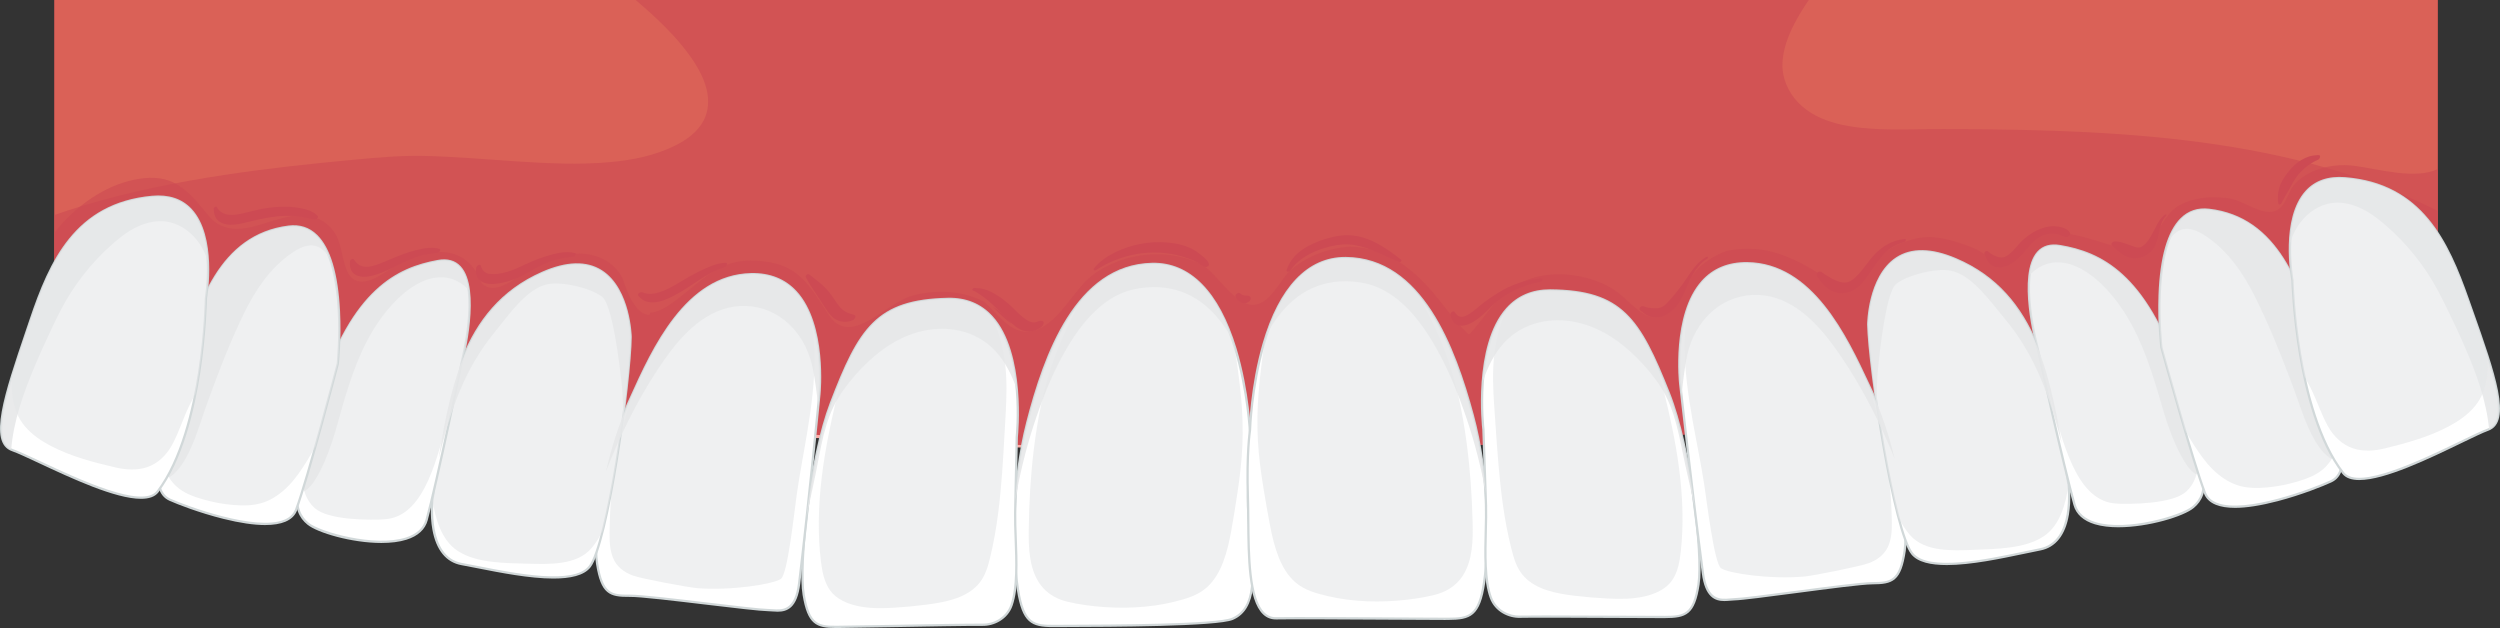
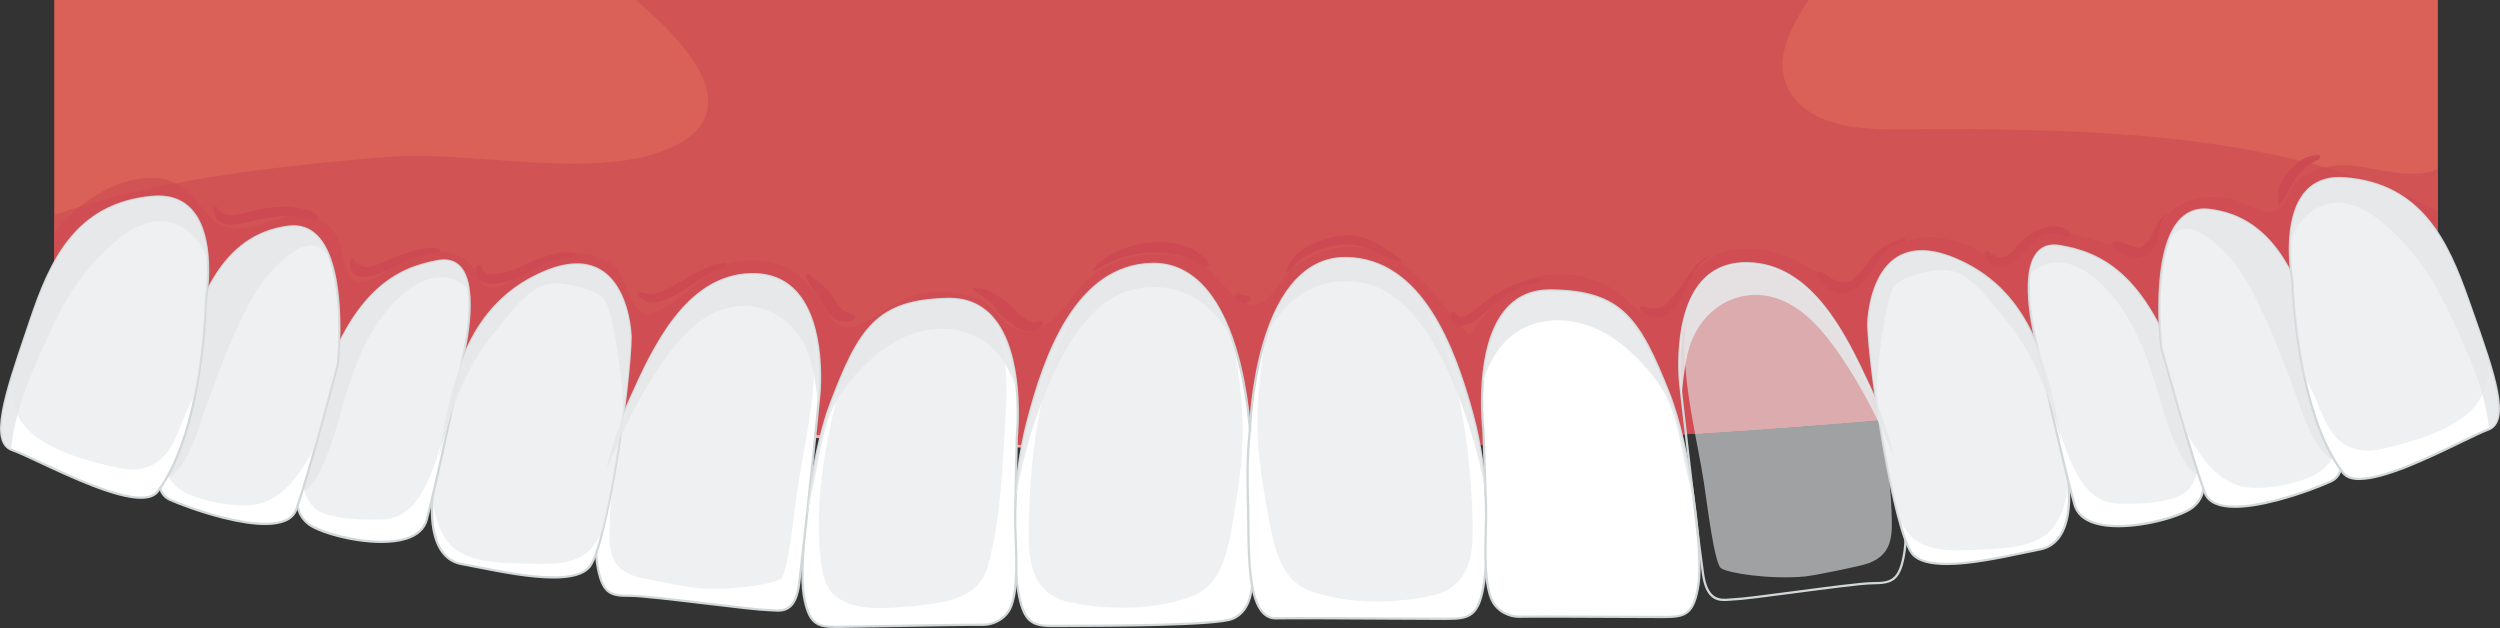
<svg xmlns="http://www.w3.org/2000/svg" viewBox="0 0 2850.11 715.97">
  <rect x="0" y="0" width="2850.11" height="715.97" fill="#333333" stroke="none" />
  <defs>
    <style>
      .cls-1 {
        mix-blend-mode: screen;
      }

      .cls-1, .cls-2, .cls-3, .cls-4 {
        fill: #cd4a53;
      }

      .cls-5 {
        fill: #d1d8d9;
      }

      .cls-3 {
        opacity: .6;
      }

      .cls-3, .cls-6, .cls-7, .cls-4 {
        mix-blend-mode: multiply;
      }

      .cls-8, .cls-6 {
        opacity: .61;
      }

      .cls-8, .cls-6, .cls-7 {
        fill: #e6e7e8;
      }

      .cls-9 {
        isolation: isolate;
      }

      .cls-7 {
        opacity: .89;
      }

      .cls-10 {
        fill: #fff;
      }

      .cls-11 {
        fill: #00a6d0;
      }

      .cls-12 {
        fill: #ffada6;
      }

      .cls-13 {
        fill: #da6157;
      }
    </style>
  </defs>
  <g class="cls-9">
    <g id="Layer_2" data-name="Layer 2">
      <g id="Layer_1-2" data-name="Layer 1">
        <g>
          <g>
            <g>
              <path class="cls-2" d="M62.05,0v348.35s189.48,80.14,615.93,128.65c277.47,23.98,524.41,34.6,742.56,35.98,218.15-1.39,465.09-12,742.56-35.98,426.46-48.51,615.94-128.65,615.94-128.65V0H62.05Z" />
              <path class="cls-13" d="M62.05,0v348.35s189.48,80.14,615.93,128.65c277.47,23.98,524.41,34.6,742.56,35.98,218.15-1.39,465.09-12,742.56-35.98,426.46-48.51,615.94-128.65,615.94-128.65V0H62.05Z" />
              <path class="cls-3" d="M2703.24,207.8c-45.06-16.27-91.61-28.16-138.7-36.82-48.58-8.94-97.73-14.46-146.98-17.95-50.52-3.58-101.16-5.02-151.79-5.57-23.02-.25-46.07-.55-69.09-.21-17.04.25-34.07.75-51.11.1-32.82-1.26-71.97-5.64-95.92-30.8-11.03-11.59-18.06-27.51-17.61-43.61.44-15.94,6.19-31.37,13.4-45.4,4.9-9.54,10.54-18.7,16.72-27.54H724.67c8.07,6.79,15.96,13.78,23.63,21.02,13.45,12.7,26.27,26.23,37.18,41.21,8.69,11.93,16.52,25.17,20.08,39.62,2.94,11.96,2.38,24.57-3.41,35.61-6.85,13.07-19.54,22.11-32.48,28.53-23.2,11.51-48.99,16.59-74.61,18.88-35.22,3.15-70.74,1.4-105.95-.88-35.79-2.31-71.56-5.59-107.44-6.25-25.75-.47-51.09,1.83-76.69,4.21-49.92,4.63-99.79,9.94-149.35,17.51-54.09,8.26-107.96,19.03-160.39,34.81-11.11,3.34-22.18,6.93-33.18,10.78v103.29s189.48,80.14,615.93,128.65c277.47,23.98,524.41,34.6,742.56,35.98,218.15-1.38,465.09-12,742.56-35.98,426.46-48.51,615.94-128.65,615.94-128.65v-108.01c-24.59-12.33-49.91-23.19-75.8-32.54Z" />
              <path class="cls-3" d="M2758.43,197.72c-16.69,1.29-33.54-1.66-49.92-4.58-7.74-1.38-15.47-2.88-23.26-3.96-8.54-1.18-16.95-1.25-25.52-.07-11.08,1.52-22.07,4.85-31.6,10.8-4.88,3.05-9.48,6.82-13.14,11.28-2.87,3.5-4.68,7.76-6.57,11.84-3.55,7.67-8.18,16.64-17.41,18.26-9.68,1.69-20.22-3.67-28.76-7.51-4.58-2.06-9.11-4.3-13.87-5.93-5.78-1.99-12.45-2.43-18.51-2.79-12.94-.75-26.11.77-38.2,5.6-5.28,2.11-10.15,4.73-14.32,8.61-3.08,2.86-5.79,6.1-8.23,9.52-4.47,6.26-8.05,13.08-12.32,19.46-3.78,5.64-8.3,11.16-14.57,14.11-7.61,3.58-16.08,2.75-23.97.6-19.97-5.44-39.47-12.98-59.93-16.45-9.36-1.59-19.07-2.28-28.5-.87-5.81,2.12-11.27,5.05-16.12,9.11-2.92,2.45-5.34,5.03-7.52,8.17-2.1,3.01-4.04,6.14-6.33,9.01-4.19,5.25-10.12,9.25-17.12,8.03-7.51-1.31-14.37-6.35-20.65-10.37-2.95-1.89-5.89-3.88-9.05-5.4-4.38-2.1-9.04-3.77-13.6-5.41-10.46-3.75-21.32-6.84-32.39-8.08-10.15-1.14-20.02.15-29.8,3.01-9.65,2.81-18.91,7.09-27.19,12.81-3.81,2.64-7.96,5.65-10.9,9.27-2.29,2.83-4.08,6.08-5.84,9.25-3.69,6.63-7.17,13.87-12.77,19.15-5.46,5.15-13.85,7.54-21.07,5.05-3.8-1.31-7.09-3.65-10.28-6.03-3.76-2.8-7.58-5.51-11.38-8.26-8.59-6.2-17.72-11.63-27.24-16.28-15.41-7.51-31.19-13.34-48.38-14.72-10.75-.87-22.14-.29-33.16,1.96-6.14,2.03-12.06,4.8-17.61,8.24-6.05,3.75-12.02,8.1-16.84,13.36-4.72,5.15-8.39,11.15-11.8,17.22-6.43,11.44-12.44,24.06-23.04,32.31-3.89,3.03-8.58,4.99-13.58,4.79-4.92-.2-9.55-2.26-13.66-4.86-9.71-6.15-17.34-15-26.25-22.17-10.71-8.62-24.01-14.33-37.2-17.88-27.66-7.44-59.33-5.82-83.85,10.02-20.73,13.4-33.19,35.64-49.48,53.56-.58.64-1.64.57-2.23,0-12.08-11.59-22.09-25.01-32.45-38.1-18.78-23.72-41.34-45.95-70.66-55.82-10.28-3.46-20.84-5.17-31.44-5.48-.98.08-1.96.12-2.94.21-21.34,2.12-41.97,9.29-59.23,22.18-3.47,2.59-6.68,5.3-9.46,8.61-2.63,3.13-4.98,6.48-7.35,9.8-4.8,6.71-9.61,13.76-15.95,19.13-5.39,4.57-11.94,7.41-19.1,6.26-6.98-1.12-13.04-5.63-18.22-10.19-6.4-5.64-12.02-12.11-17.78-18.38-5.29-5.76-10.71-11.82-17.28-16.15-3.39-2.23-7.21-3.75-10.98-5.19-4.9-1.87-9.94-3.4-15.05-4.58-10.18-2.35-20.64-3.29-31.08-2.94-21.04.72-41.92,6.81-59.96,17.68-7.18,4.33-13.59,9.28-19.22,15.49-5.31,5.87-10.12,12.17-15.03,18.37-9.56,12.06-19.82,25.41-33.82,32.59-6.24,3.2-13.17,4.78-20.17,3.84-8.11-1.09-15.3-5.96-21.38-11.16-7.94-6.79-14.93-15.48-22.9-22.7-10.12-5.11-21.08-8.57-32.37-10.21-10.22-1.48-20.67-1.52-30.92-.33-9.11,1.06-18.54,2.8-26.9,6.72-15.48,7.26-28.6,18.63-43.78,26.42-6.42,3.29-13.51,6.2-20.84,6.24-6.97.04-13.27-3.02-17.95-8.13-3.15-3.44-5.57-7.55-8.13-11.44-2.51-3.82-4.99-7.65-7.51-11.45-4.75-7.16-9.67-14.25-15.49-20.6-5.7-6.23-12.27-11.58-19.8-15.44-8.82-4.53-18.51-6.77-28.31-7.9-10.27-1.18-20.64-1.3-30.8.89-8.44,1.82-16.43,5.12-23.86,9.48-15.18,8.89-27.92,21.31-41.92,31.83-8.65,6.5-20.85,16.09-32.59,16.35.74.91-.1,2.8-1.69,2.58-5.15-.71-9.45-3.61-12.76-7.53-1.1-1.3-2.09-2.67-3.02-4.07-2.9-3.64-5.09-7.89-6.93-12.09-2.34-5.36-4.23-10.89-6.05-16.44-.07-.17-.14-.34-.22-.5-6.24-13.6-18.48-22.97-32.84-26.99-15.69-4.4-32.48-2.11-47.76,2.81-7.66,2.47-15.61,5.47-22.55,9.61-6.22,3.71-11.84,8.43-17.81,12.53-9.48,6.5-26.01,17.25-37.48,8.74-4.38-3.25-5.63-9.37-8.2-13.9-4.16-7.32-10.29-13.74-17.61-17.92-13.91-7.95-30.68-6.91-45.69-3.14-7.12,1.79-14.12,4-20.57,7.56-5.86,3.23-11.44,6.96-17.1,10.52-9.24,5.81-21.06,14.02-32.6,12.7-13.29-1.53-16.62-17.11-19.15-27.82-1.69-7.17-3-14.56-5.95-21.36-3.29-7.59-8.85-14.28-15.74-18.87-11.08-7.38-24.29-8.54-37.15-6.39-12.66,2.11-24.74,6.65-37.05,10.15-11.04,3.14-22.84,5.75-34.3,3.43-5.62-1.14-10.92-3.57-15.49-7.02-5.81-4.38-9.99-10.26-14.59-15.81-9.11-11-19.06-22.09-31.98-28.67-14.41-7.33-30.29-6.78-45.75-3.59-17.05,3.51-33.14,10.8-47.64,20.35-16.35,10.77-30.94,24.41-43.12,39.92v83.22s189.48,80.14,615.93,128.65c277.47,23.98,524.41,34.6,742.56,35.98,218.15-1.38,465.09-12,742.56-35.98,426.46-48.51,615.94-128.65,615.94-128.65v-155.65c-6.35,2.93-13.46,4.47-20.6,5.02Z" />
              <path class="cls-4" d="M1153.46,369.17c-2.71-3.31-5.58-6.5-8.69-9.44-3.98-3.75-8.28-7.1-12.81-10.09,6.75,7.03,13.35,14.23,21.51,19.53Z" />
              <path class="cls-12" d="M1420.54,512.98c-218.15-1.39-465.09-12-742.56-35.98,195.94,22.29,441.93,37.89,742.56,35.98Z" />
            </g>
            <g>
              <path class="cls-11" d="M1098.14,599.67c-.26,0-.52.46-.17.47.27,0,.53-.46.17-.47Z" />
              <g>
                <path class="cls-10" d="M1425.26,495.88s-7.62-197.42-111.86-195.03c-87.94,2.02-123.63,108.57-142.25,180.87-18.61,72.3-16.82,151.73-10.59,190.68,6.24,38.95,17.14,41.44,41.89,41.2,24.76-.24,182.48.52,202.6-8.11,38.96-16.71,16.58-86.83,17.61-138.52,1.03-51.69,2.59-71.09,2.59-71.09Z" />
                <path class="cls-5" d="M1200.36,714.92c-24.34,0-35.04-4.6-41.08-42.31-7.13-44.54-6.86-123.38,10.61-191.21,19.85-77.11,56.32-179.85,143.48-181.85,43.34-.98,76.57,32.74,96.3,97.54,14.81,48.65,16.88,98.25,16.89,98.74v.08s0,.08,0,.08c-.02.19-1.57,19.98-2.58,71.01-.28,14.29,1.25,30.25,2.74,45.68,3.87,40.1,7.87,81.57-21.14,94.01-17.9,7.68-141.86,8.03-188.53,8.16-6.52.02-11.55.03-14.58.06-.72,0-1.42,0-2.12,0ZM1315.25,302.14c-.6,0-1.21,0-1.82.02-85.39,1.96-121.37,103.61-141.01,179.89-17.37,67.48-17.65,145.87-10.56,190.15,6.21,38.79,16.95,40.32,40.59,40.1,3.04-.03,8.07-.04,14.6-.06,46.52-.13,170.09-.48,187.5-7.95,27.25-11.69,23.52-50.39,19.57-91.37-1.49-15.5-3.04-31.54-2.75-45.98.98-49.47,2.47-69.65,2.59-71.09-.2-4.69-9.39-193.72-108.7-193.72Z" />
              </g>
              <path class="cls-8" d="M1231.73,343.34c-11.37,21.04-21.73,42.61-29.93,65.11-12.38,33.99-19.11,69.78-23.41,105.62-3.56,29.63-5.16,59.54-5.56,89.38-.28,20.53.29,43.59,12.04,61.31,5.75,8.68,14.25,15.02,23.93,18.73,5.94,2.28,12.18,3.52,18.41,4.68,7,1.31,14.06,2.29,21.15,3.01,30.11,3.07,61.3,2.06,90.76-5.25,12.7-3.15,26.16-7.05,36.21-15.82,8.91-7.78,14.88-18.3,19.07-29.24,4.48-11.7,7.16-24.01,9.38-36.31,2.48-13.72,4.67-27.5,6.75-41.28,2.76-18.38,5.11-36.84,5.85-55.42.73-18.19.24-36.3-1.44-54.43-1.83-19.75-4.76-39.37-7.46-59.01-15.16-48.01-43.02-94.75-94.07-93.58-34.6.79-61.11,17.78-81.68,42.49Z" />
              <g>
                <path class="cls-10" d="M1159.16,498.19s17.4-159.47-78.5-157.43c-80.91,1.72-100.85,33.9-133.38,118.78-23.73,61.91-36.8,184.04-31.03,218.58,5.77,34.53,15.8,36.74,38.58,36.55,22.78-.19,145.41-2.72,165.55-2.43,12.11.18,27.43-6.75,32.82-22.37,9.63-27.86,3.54-75.64,4.12-104.99.9-45.81,1.84-86.68,1.84-86.68Z" />
                <path class="cls-5" d="M953.06,715.97c-22.57,0-32.47-4.03-38.09-37.65-5.9-35.32,7.23-157,31.1-219.26,32.75-85.43,52.83-117.88,134.57-119.61,20.74-.44,37.77,6.55,50.8,20.77,38.56,42.09,29.32,135.23,29.03,138.05-.04,1.67-.95,41.78-1.83,86.63-.16,8.33.21,18.19.61,28.64,1.02,26.53,2.17,56.61-4.8,76.76-5.61,16.24-21.65,23.43-34.08,23.25-12.82-.19-67.24.77-110.97,1.54-24.84.44-46.29.82-54.55.88-.6,0-1.2,0-1.78,0ZM1082.45,342.04c-.58,0-1.17,0-1.76.02-80.14,1.7-99.9,33.69-132.19,117.94-23.73,61.92-36.82,182.83-30.96,217.9,5.73,34.28,15.58,35.66,37.28,35.46,8.25-.07,29.7-.45,54.53-.88,43.75-.77,98.19-1.72,111.05-1.54,11.66.26,26.38-6.48,31.57-21.49,6.8-19.69,5.66-49.5,4.66-75.81-.4-10.48-.78-20.38-.61-28.79.9-45.81,1.84-86.69,1.84-86.69v-.11c.11-.94,9.81-94.42-28.35-136.06-12.13-13.24-27.96-19.94-47.06-19.94Z" />
              </g>
              <path class="cls-8" d="M944.37,496.89c-6.25,32.06-10.6,64.61-10.9,97.31-.14,15.38.58,30.79,2.47,46.06,1.39,11.25,3.57,23.05,10.19,32.53,7.31,10.46,20.2,15.66,32.28,18.22,13.62,2.88,27.77,2.62,41.59,1.77,12.31-.75,24.58-1.93,36.8-3.54,10.91-1.43,21.88-3.26,32.32-6.8,9.6-3.26,18.75-8.21,25.67-15.74,8.54-9.28,11.6-21.09,14.45-33.05,7.35-30.85,10.84-62.48,13.19-94.05,1.16-15.57,2.03-31.17,2.89-46.76.89-16.07,2-32.15,2.1-48.24.17-26.1-3.06-52.27-13.42-76.41-.91-2.12-1.91-4.27-2.96-6.42-11.71-13.1-27.95-21.47-50.4-21-69.54,1.48-94.04,25.49-120.2,86.08-5.88,23.23-11.5,46.53-16.08,70.05Z" />
              <g>
                <path class="cls-10" d="M934.15,449.34s14.5-138.9-77.82-136.78c-77.88,1.79-115.22,92.98-140.71,148.88-27.45,60.21-40.4,146.71-34.88,181.24,5.52,34.52,15.18,36.73,37.1,36.52,21.93-.21,138.54,16.04,157.93,16.32,11.65.17,30.8,6.77,35.27-30.37,11.21-93.13,23.11-215.8,23.11-215.8Z" />
                <path class="cls-5" d="M886.48,697.38c-2.16,0-4.28-.16-6.27-.31-1.56-.12-3.06-.23-4.44-.25-8.96-.13-38.46-3.64-69.68-7.35-35.83-4.26-76.42-9.17-88.22-8.97-22.97.25-32.88-3.12-38.4-37.62-5.77-36.03,8.26-123.38,34.98-181.98,1.23-2.71,2.5-5.49,3.79-8.35,25.14-55.58,63.14-139.57,138.07-141.29,21.35-.43,38.79,6.46,51.88,20.66,35.08,38.04,27.36,116.61,27.27,117.55-.16,1.61-12.04,123.89-23.11,215.83-3.39,28.18-15.18,32.08-25.87,32.08ZM718.28,677.89c12.45,0,50.9,4.57,88.1,8.99,31.16,3.7,60.59,7.2,69.41,7.33,1.44.02,2.98.14,4.6.26,11.4.86,25.57,1.93,29.35-29.48,11.08-92.05,22.98-214.55,23.1-215.78h0c.08-.79,7.72-78.32-26.59-115.53-12.56-13.62-29.37-20.31-49.9-19.82-73.29,1.69-110.88,84.78-135.76,139.76-1.29,2.86-2.56,5.65-3.79,8.36-26.54,58.2-40.48,144.81-34.78,180.49,5.48,34.26,14.95,35.64,35.8,35.42.15,0,.29,0,.45,0Z" />
              </g>
              <path class="cls-8" d="M704.92,510.49c-5.82,28.96-9.28,58.4-9.81,87.94-.22,12.16-1,24.85,3.31,36.47,3.99,10.75,12.73,17.52,23.26,21.32,10.27,3.7,63.56,13.54,73.19,14.31,38.9,3.12,87.53-4.69,95.52-10.69,7.61-5.71,15.07-75.46,17.88-95.52,3.44-24.57,8.32-48.92,12.33-73.4,4.55-27.79,8.2-55.88,8.01-84.09-.1-15.1-1.43-30.2-4.23-45-10.29-27.27-30.18-50.14-68.06-49.27-73.99,1.7-111.37,84.06-136.78,140.22-5.75,19.01-10.72,38.24-14.63,57.71Z" />
              <g>
                <path class="cls-10" d="M718.96,384.14s-2.6-116.3-100.64-73.05c-98.04,43.24-109.06,150.52-125.29,258.63,0,0-7.93,65.87,33.22,73.31,41.14,7.44,125.74,28.66,145.99,2.97,20.25-25.69,46.13-207.49,46.72-261.86Z" />
                <path class="cls-5" d="M630.92,659.59c-27.05,0-60.7-6.64-86.59-11.76-6.7-1.32-12.88-2.54-18.31-3.52-17.4-3.15-28.85-17.15-33.09-40.5-3.16-17.39-1.21-34.09-1.19-34.25.82-5.44,1.61-10.84,2.41-16.24,15.35-103.91,29.85-202.06,123.64-243.43,27.96-12.33,50.98-12.96,68.41-1.87,17,10.82,25.36,30.97,29.37,45.96,4.32,16.16,4.68,29.99,4.68,30.13v.04c-.55,50.12-26.03,236.04-47,262.65-7.47,9.48-23.27,12.79-42.34,12.79ZM657.75,302.76c-11.52,0-24.52,3.17-38.9,9.52-92.48,40.79-106.88,138.25-122.12,241.43-.8,5.39-1.6,10.8-2.41,16.2-.07.61-7.3,64.7,32.16,71.83,5.44.98,11.64,2.21,18.35,3.53,43.52,8.6,109.3,21.59,126.38-.08,19.64-24.92,45.82-204.66,46.44-261.04-.04-1.29-1.81-54.19-32.85-73.93-7.82-4.97-16.86-7.46-27.05-7.46Z" />
              </g>
              <path class="cls-8" d="M501.45,601.9c4.42,10.48,10.76,19.88,20.39,26.19,11.65,7.63,25.82,10.75,39.45,12.41,13.55,1.66,27.2,1.81,40.83,2.15,12.88.32,25.89.73,38.67-1.26,12.68-1.97,25.01-6.43,33.53-16.44,5.29-6.21,9.54-13.21,13.06-20.58,16.08-64.07,31.13-178.93,31.59-220.23,0,0-2.6-116.3-100.64-73.05-98.02,43.23-109.06,150.48-125.28,258.56,1.54,11.01,4.08,22.01,8.4,32.24Z" />
              <g>
                <path class="cls-10" d="M526.28,413.45s33.07-126.79-27.03-115.84c-54.09,9.86-100.02,41.7-134.52,150.13-34.5,108.43-31.62,134.39-13.52,149.31,18.09,14.92,123.01,40.01,135.18-4.39,12.16-44.4,39.9-179.21,39.9-179.21Z" />
                <path class="cls-5" d="M434.9,619.03c-33.65,0-73.13-11.58-84.52-20.98-18.7-15.42-21.51-41.9,13.11-150.71,37.59-118.17,89.61-142.65,135.53-151.02,11.07-2.02,19.86.4,26.14,7.16,23.97,25.83,3.41,106.37,2.4,110.25-.57,2.75-27.94,135.57-39.91,179.26-2.91,10.63-11.05,18.12-24.18,22.29-8.29,2.63-18.15,3.74-28.56,3.74ZM506.18,298.25c-2.12,0-4.35.21-6.69.64-45.16,8.23-96.34,32.4-133.51,149.24-34.16,107.38-31.71,133.25-13.94,147.9,12.44,10.26,75.03,28.04,110.64,16.76,12.23-3.88,19.78-10.77,22.44-20.49,12.01-43.85,39.6-177.78,39.88-179.13l.02-.07c.22-.83,21.3-82.99-1.78-107.86-4.33-4.67-10.05-7.01-17.06-7.01Z" />
              </g>
              <path class="cls-8" d="M499.25,297.61c-54.09,9.86-100.02,41.7-134.52,150.13-9.4,29.55-16.01,52.93-20.31,71.68-.81,8.74-1.02,17.52-.2,26.32,1.13,12.08,4.78,24.68,14.08,33.03,4.66,4.18,10.4,6.57,16.35,8.29,7.53,2.18,15.34,3.37,23.13,4.17,8.11.83,16.27,1.19,24.42,1.2,6.61.01,13.4.03,19.97-.84,10.63-1.41,19.88-6.93,27.24-14.57,8.23-8.54,14.16-19.16,19-29.91,5.35-11.88,9.44-24.31,13.09-36.79,3.57-12.2,6.68-24.53,9.96-36.81,2.19-8.19,4.41-16.47,7.38-24.43,4.45-21.09,7.43-35.62,7.43-35.62,0,0,33.07-126.79-27.03-115.84Z" />
              <path class="cls-7" d="M346.96,559.97c.39-.22.79-.43,1.17-.68,7.01-4.65,11.73-12.78,15.63-20,4.67-8.66,8.44-17.79,11.82-27.02,2.45-6.68,4.81-13.44,6.74-20.3,9.78-34.73,18.97-70.01,35.62-102.24,7.63-14.77,16.8-28.74,27.92-41.12,9.26-10.31,19.98-19.84,32.42-26.13,10.69-5.41,22.92-8.16,34.73-5.07,8.32,2.18,15.37,6.94,21.33,12.91-2.85-21.12-12.23-36.88-35.08-32.72-54.09,9.86-100.02,41.7-134.52,150.13-9.4,29.55-16.01,52.93-20.31,71.68-.81,8.74-1.02,17.52-.2,26.32.45,4.76,1.31,9.6,2.73,14.23Z" />
              <g>
                <path class="cls-10" d="M385.12,414.69s17.21-165.78-56.31-156.26c-73.52,9.53-100.96,76.56-123.99,164.22-23.04,87.66-36.01,135.85-11.1,147.04,24.92,11.18,130.04,48.74,143.89,11.43,13.85-37.31,47.52-166.43,47.52-166.43Z" />
                <path class="cls-5" d="M302.27,598.6c-12.81,0-28.71-2.35-47.59-7.05-27.49-6.85-52.25-16.5-61.49-20.66-25.65-11.51-13.13-59.16,9.61-145.67l.76-2.9c20.51-78.04,47.06-155.08,125.08-165.19,12.93-1.68,23.98,1.86,32.85,10.51,15.2,14.82,24.01,44.12,26.19,87.1,1.61,31.86-1.23,59.79-1.26,60.07l-.04.19c-.34,1.29-33.84,129.62-47.56,166.56-2.21,5.97-6.76,10.43-13.5,13.25-6,2.51-13.7,3.77-23.06,3.77ZM334.68,259.35c-1.86,0-3.76.13-5.71.38-68.96,8.93-98.15,69.09-122.9,163.26l-.76,2.9c-22.37,85.12-34.69,132.01-11.06,142.62,17.93,8.05,97.41,37.59,130.07,23.92,6.05-2.54,10.11-6.49,12.06-11.75,13.51-36.39,46.35-162.01,47.45-166.21.38-3.82,10.58-111.07-24.17-144.94-6.94-6.76-15.32-10.17-24.98-10.17Z" />
              </g>
              <path class="cls-6" d="M201.52,554.88c8.13,7.23,18.34,10.99,28.62,14.04,11.88,3.52,24.15,5.9,36.51,6.84,11.39.87,23.14.77,34.04-3.04,10.79-3.78,20.21-10.69,28.15-18.81,8.28-8.47,14.93-18.43,21.15-28.46,3.36-5.42,6.55-10.94,9.62-16.53,12.94-46.01,25.51-94.22,25.51-94.22,0,0,17.21-165.78-56.31-156.26-73.52,9.53-100.96,76.56-123.99,164.22-9.77,37.18-17.71,67.22-21.74,90.39,1.35,15.66,6.36,31.08,18.45,41.82Z" />
              <path class="cls-7" d="M203.32,534.99c6.19-7.44,10.77-16.25,14.7-25.05,3.83-8.59,7.04-17.45,10.01-26.37,3.46-10.41,7.07-20.75,10.82-31.06,11.72-32.2,24.17-64.06,39.15-94.9,12.9-26.56,29.73-51.89,54.38-68.9,7.96-5.49,18.44-11.24,28.39-7.96,7.09,2.33,11.99,8.36,15.64,14.92-8.29-23.65-22.76-40.45-47.6-37.24-73.52,9.53-100.96,76.56-123.99,164.22-9.77,37.18-17.71,67.22-21.74,90.39.96,11.07,3.76,22.02,9.58,31.29,4.12-2.33,7.7-5.79,10.66-9.35Z" />
              <g>
                <path class="cls-10" d="M234.75,340.05s21.15-123.31-61.46-115.6c-82.62,7.7-113.03,65.07-138.37,140.19-25.34,75.11-48.93,138.72-20.84,148.49,28.09,9.76,144.14,75.47,165.62,47.3,53.16-69.73,55.06-220.37,55.06-220.37Z" />
                <path class="cls-5" d="M160.73,568.69c-29.38,0-79.9-23.65-116.2-40.65-13.69-6.41-24.51-11.47-30.89-13.69-27.62-9.6-8.6-65.67,15.47-136.66l4.56-13.47c22.57-66.9,51.93-132.9,139.49-141.07,19.2-1.79,34.49,3.29,45.42,15.1,28.87,31.18,18.15,97.85,17.47,101.92-.04,2.23-.74,39.36-7.61,84.11-6.52,42.46-20.09,100.69-47.72,136.93-4.02,5.27-11.02,7.48-20,7.48ZM180.45,225.41c-2.28,0-4.63.11-7.04.34-77.95,7.27-109.35,56.58-137.26,139.3l-4.56,13.48c-22.67,66.86-42.26,124.61-17.09,133.36,6.51,2.26,17.38,7.35,31.14,13.79,43.8,20.5,117.1,54.82,133.01,33.95,27.29-35.79,40.73-93.55,47.21-135.7,7.03-45.76,7.58-83.51,7.59-83.89l.02-.2c.12-.69,11.48-69.27-16.8-99.81-8.99-9.71-21.16-14.61-36.22-14.61Z" />
              </g>
              <path class="cls-7" d="M39.06,418.77c6.18-14.8,12.89-29.37,19.71-43.88,6.76-14.39,13.75-28.51,22.38-41.89,8.68-13.45,18.56-26.15,29.52-37.82,5.57-5.93,11.42-11.6,17.54-16.96,6.24-5.47,12.68-10.74,19.77-15.08,13.65-8.36,29.8-13.48,45.79-9.72,14.28,3.36,26.5,13.31,34.41,25.46,3.85,5.91,6.65,12.24,8.77,18.83-1.74-34.87-13.81-77.89-63.65-73.24-82.61,7.7-113.03,65.07-138.37,140.19-24.91,73.84-48.1,136.54-22.18,147.91,2.62-32.46,13.86-63.93,26.32-93.78Z" />
              <path class="cls-6" d="M14.42,453.56c1.75,12.17,6.21,23.32,14.21,32.72,8.1,9.51,18.68,16.59,29.69,22.3,22.85,11.85,48.41,18.59,73.38,24.34,11.8,2.72,24.39,3.57,36.03-.36,12.51-4.22,22.23-13.95,28.46-25.37,7.84-14.35,12.43-30.17,19.68-44.8,2.23-4.51,4.57-8.96,6.9-13.4,11.3-57,11.97-108.94,11.97-108.94,0,0,21.15-123.31-61.47-115.6-82.61,7.7-113.03,65.07-138.37,140.19-7.7,22.83-15.24,44.59-21.21,64.11-.57,8.29-.46,16.59.73,24.82Z" />
              <path class="cls-7" d="M1161.24,550.14c5.86-28.98,13.97-57.53,24.01-85.34,8.34-23.12,18.15-45.7,30.52-66.97,11.79-20.26,26.22-39.89,45.46-53.67,9.17-6.56,19.51-11.58,30.53-14.11,9.7-2.22,19.88-3.11,29.82-2.57,17.09.94,33.51,6.7,47.35,16.77,13.86,10.09,24.79,23.68,33.53,38.32.9,1.5,1.75,3.03,2.61,4.56-15.64-45.34-43.21-87.4-91.66-86.29-87.94,2.02-123.63,108.57-142.25,180.87-7.62,29.61-11.82,60.42-13.7,89.16,1.12-6.94,2.39-13.86,3.78-20.74Z" />
              <path class="cls-7" d="M929.63,541.48c6.22-30.07,9.99-61.92,26.48-88.55,7.45-12.03,16.66-23.25,26.46-33.43,9.88-10.27,20.88-19.55,33.01-27.07,21.59-13.38,46.85-20.32,72.21-16.53,16.09,2.4,31.06,9.18,42.98,20.33,11.79,11.04,19.92,25.38,25.72,40.32,1.04,2.68,1.98,5.39,2.88,8.11-3.82-46.12-20.12-105.15-78.71-103.91-80.91,1.72-100.85,33.9-133.38,118.78-12.86,33.55-22.58,84.78-27.88,130.18,3.34-16.09,6.89-32.14,10.22-48.23Z" />
              <path class="cls-7" d="M716.77,478.86c9.93-19.84,20.87-39.18,33.1-57.69,10.06-15.22,20.91-30.13,34.03-42.89,12.94-12.58,28.4-23.03,46.11-27.35,17.81-4.35,36.67-2.03,52.86,6.59,15.53,8.27,27.69,21.96,35.38,37.67,4.18,8.56,6.94,17.59,8.73,26.93,2.27,11.82,3.95,23.75,5.2,35.72.21,1.98.38,3.95.56,5.93.91-9.16,1.42-14.43,1.42-14.43,0,0,14.5-138.9-77.82-136.78-77.88,1.79-115.22,92.98-140.71,148.88-10.52,23.07-18.9,50-24.94,76.39,7.82-20.03,16.46-39.74,26.07-58.97Z" />
              <path class="cls-7" d="M523.18,448.16c10.1-24.82,23.46-48.36,40.51-69.08,15.26-18.55,36.31-50.15,60.57-55.03,16.62-3.34,48.42,4.01,62.06,14.2,11.86,8.85,20.07,78.17,21.97,95.2,1.58,14.22,2.15,28.55,2.02,42.86,5.11-38.25,8.44-73.07,8.65-92.16,0,0-2.6-116.3-100.64-73.05-83.56,36.85-103.9,120.23-118.13,210.99,6.36-25.03,13.25-49.97,23-73.92Z" />
            </g>
            <g>
-               <path class="cls-11" d="M1753.47,590.23c.27-.01.53.45.18.47-.27.01-.53-.45-.18-.47Z" />
              <g>
                <path class="cls-10" d="M1425.05,490.63s5.1-197.5,109.36-196.44c87.96.9,125.01,106.98,144.54,179.04,19.54,72.06,18.76,151.5,13.02,190.53-5.74,39.03-16.61,41.65-41.36,41.73-24.76.08-173.74-1.2-195.62-.6-36.62,1-30.63-86.24-32.32-137.91-1.69-51.67,2.37-76.35,2.37-76.35Z" />
                <path class="cls-5" d="M1648.01,706.8c-10.55,0-33.75-.14-60.26-.29-52.88-.31-118.69-.7-132.72-.31-5.89.12-10.98-1.84-15.22-5.93-17.24-16.63-17.66-64.68-18.02-107.07-.08-9.34-.16-18.16-.42-26.18-1.62-49.66,2.11-74.81,2.38-76.51.07-2.39,1.72-51,15.63-98.86,18.78-64.64,51.35-98.77,94.22-98.77.28,0,.55,0,.83,0,87.17.89,124.96,103.15,145.79,180,18.33,67.61,19.61,146.43,13.05,191.06-5.72,38.86-16.81,42.76-42.65,42.84-.75,0-1.62,0-2.6,0ZM1479.56,703.42c27.5,0,71.04.26,108.2.47,28.97.17,53.98.32,62.84.29,23.66-.08,34.36-1.75,40.07-40.62,6.53-44.37,5.24-122.76-12.99-190-20.61-76.03-57.9-177.2-143.3-178.07-.27,0-.54,0-.81,0-101.02,0-107.18,193.22-107.23,195.17l-.02.18c-.04.24-4.02,25.18-2.36,76.09.26,8.05.34,16.88.42,26.24.34,39.8.77,89.34,17.22,105.21,3.77,3.64,8.14,5.36,13.33,5.2,4.19-.11,12.96-.16,24.61-.16Z" />
              </g>
              <path class="cls-8" d="M1616.62,335.63c11.64,20.89,22.27,42.33,30.76,64.73,12.81,33.83,20,69.53,24.76,105.31,3.93,29.58,5.92,59.47,6.7,89.3.54,20.52.26,43.59-11.26,61.46-5.64,8.75-14.06,15.2-23.69,19.03-5.91,2.35-12.13,3.67-18.35,4.92-6.98,1.4-14.03,2.47-21.11,3.28-30.07,3.46-61.27,2.84-90.82-4.09-12.74-2.99-26.25-6.72-36.41-15.36-9.01-7.67-15.12-18.11-19.45-28.99-4.63-11.64-7.47-23.91-9.85-36.18-2.66-13.68-5.02-27.44-7.27-41.19-3-18.34-5.57-36.77-6.55-55.34-.96-18.18-.71-36.3.74-54.45,1.58-19.77,4.25-39.42,6.71-59.1,14.54-48.2,41.81-95.29,92.86-94.77,34.61.35,61.33,17,82.21,41.44Z" />
              <g>
                <path class="cls-10" d="M1691.16,489.53s-19.44-159.23,76.49-158.42c80.93.68,101.27,32.61,134.88,117.06,24.52,61.6,39.15,183.56,33.82,218.16-5.33,34.6-15.33,36.94-38.11,37.04-22.78.1-145.44-.86-165.57-.31-12.1.33-27.51-6.4-33.11-21.95-9.99-27.74-4.5-75.58-5.46-104.93-1.49-45.8-2.94-86.65-2.94-86.65Z" />
                <path class="cls-5" d="M1894.02,704.69c-10.13,0-29.02-.09-50.43-.19-43.7-.21-98.09-.48-110.89-.12-12.43.36-28.55-6.65-34.37-22.82-7.22-20.06-6.46-50.15-5.78-76.69.27-10.44.52-20.31.25-28.64-1.45-44.83-2.88-84.93-2.94-86.59-.33-2.8-10.75-95.83,27.27-138.41,12.7-14.22,29.45-21.42,49.8-21.42.24,0,.49,0,.73,0,81.75.69,102.25,32.88,136.08,117.88,24.66,61.95,39.35,183.45,33.9,218.84-5.32,34.56-15.56,38.04-39.39,38.15-1.16,0-2.58,0-4.22,0ZM1759.68,701.59c23.07,0,55.73.16,83.93.3,24.87.12,46.37.23,54.62.19,21.71-.1,31.54-1.59,36.83-35.94,5.41-35.14-9.22-155.87-33.74-217.48-33.36-83.83-53.53-115.56-133.68-116.24-19.85-.22-36.23,6.74-48.56,20.55-37.62,42.13-26.73,135.47-26.62,136.41v.11s1.47,40.86,2.95,86.66c.27,8.4.02,18.31-.25,28.79-.67,26.31-1.43,56.14,5.63,75.74,5.38,14.95,20.21,21.4,31.85,21.09,4.56-.13,14.35-.17,27.05-.17Z" />
              </g>
-               <path class="cls-8" d="M1905.91,485.49c6.66,31.98,11.42,64.47,12.15,97.17.34,15.38-.18,30.8-1.88,46.09-1.25,11.27-3.27,23.1-9.77,32.66-7.17,10.55-20,15.92-32.04,18.63-13.58,3.06-27.73,2.97-41.56,2.3-12.32-.6-24.6-1.62-36.85-3.07-10.93-1.29-21.91-2.98-32.41-6.39-9.64-3.14-18.85-7.97-25.87-15.41-8.66-9.17-11.87-20.94-14.87-32.87-7.75-30.75-11.63-62.34-14.39-93.88-1.36-15.56-2.42-31.14-3.49-46.72-1.09-16.05-2.41-32.12-2.72-48.21-.51-26.09,2.39-52.31,12.44-76.58.88-2.13,1.85-4.3,2.88-6.46,11.54-13.25,27.67-21.83,50.12-21.64,69.55.59,94.36,24.29,121.29,84.54,6.18,23.15,12.09,46.38,16.98,69.84Z" />
              <g>
-                 <path class="cls-10" d="M1915.53,437.82s-16.27-138.71,76.07-137.76c77.9.8,116.4,91.5,142.6,147.07,28.22,59.85,42.27,146.18,37.19,180.78-5.08,34.59-14.7,36.92-36.63,36.99-21.93.07-138.33,17.81-157.71,18.34-11.65.32-30.71,7.16-35.65-29.92-12.4-92.98-25.86-215.49-25.86-215.49Z" />
                <path class="cls-5" d="M1965.83,685.23c-10.54,0-22.04-4.09-25.73-31.75-12.23-91.74-25.67-213.77-25.86-215.51h0c-.09-.79-8.86-79.37,25.76-117.9,12.91-14.37,30.34-21.45,51.61-21.32,74.95.77,114.02,84.27,139.87,139.52,1.33,2.84,2.62,5.61,3.89,8.3,27.47,58.26,42.61,145.41,37.3,181.52-5.08,34.56-14.94,38.03-37.92,38.1-11.78.04-50.56,5.15-88.07,10.09-31.19,4.11-60.65,8-69.61,8.24-1.38.04-2.88.17-4.44.31-2.16.19-4.46.39-6.81.39ZM1990.67,301.36c-20.14,0-36.52,6.88-48.73,20.46-33.84,37.64-25.21,115.07-25.12,115.85h0c.13,1.23,13.6,123.57,25.86,215.47,4.18,31.36,18.35,30.11,29.73,29.1,1.62-.14,3.16-.28,4.6-.32,8.83-.24,38.22-4.11,69.34-8.22,37.59-4.95,76.45-10.08,88.4-10.12,20.86-.07,30.3-1.54,35.34-35.87,5.25-35.75-9.8-122.17-37.08-180.03-1.27-2.69-2.57-5.46-3.9-8.31-25.57-54.66-64.22-137.27-137.53-138.01-.3,0-.61,0-.91,0Z" />
              </g>
              <path class="cls-8" d="M2145.52,496.04c6.19,28.88,10.02,58.28,10.94,87.81.38,12.15,1.32,24.84-2.84,36.51-3.85,10.8-12.5,17.68-22.99,21.61-10.22,3.84-63.38,14.35-73,15.24-38.85,3.62-87.58-3.57-95.65-9.46-7.68-5.61-16.03-75.27-19.1-95.28-3.76-24.53-8.95-48.81-13.27-73.24-4.91-27.73-8.91-55.77-9.09-83.98-.1-15.1,1.04-30.21,3.65-45.05,9.95-27.4,29.54-50.52,67.42-50.14,74,.76,112.43,82.63,138.56,138.46,5.99,18.93,11.21,38.1,15.37,57.52Z" />
              <g>
                <path class="cls-10" d="M2129.87,369.87s1.11-116.32,99.7-74.33c98.58,41.99,110.97,149.12,128.58,257.01,0,0,8.77,65.76-32.28,73.73-41.05,7.96-125.36,30.27-145.93,4.84-20.57-25.43-48.78-206.89-50.06-261.24Z" />
                <path class="cls-5" d="M2219.39,644.2c-18.17,0-33.15-3.21-40.47-12.26-21.31-26.34-49.17-211.92-50.35-262.03v-.04c0-.14.18-13.97,4.3-30.18,3.82-15.05,11.92-35.3,28.78-46.33,17.29-11.31,40.32-10.98,68.43,1,94.32,40.17,110.07,138.12,126.74,241.83.87,5.38,1.73,10.77,2.61,16.17.03.2,2.19,16.88-.75,34.3-3.94,23.4-15.2,37.55-32.57,40.91-5.41,1.05-11.58,2.35-18.25,3.76-26.48,5.58-61.09,12.88-88.48,12.88ZM2131.18,369.87c1.34,56.37,29.82,235.76,49.77,260.43,17.36,21.45,82.96,7.62,126.38-1.53,6.69-1.41,12.87-2.71,18.29-3.77,39.38-7.64,31.32-71.63,31.23-72.27-.88-5.36-1.74-10.75-2.61-16.14-16.56-102.98-32.2-200.24-125.19-239.85-27.26-11.61-49.46-12.02-65.97-1.22-30.79,20.14-31.89,73.06-31.91,74.35Z" />
              </g>
              <path class="cls-8" d="M2350.14,584.83c-4.29,10.53-10.5,20.02-20.05,26.44-11.55,7.78-25.68,11.07-39.29,12.92-13.53,1.83-27.18,2.16-40.8,2.67-12.88.49-25.88,1.06-38.68-.76-12.71-1.81-25.09-6.12-33.74-16.01-5.37-6.14-9.7-13.09-13.32-20.41-16.9-63.86-33.42-178.51-34.4-219.81,0,0,1.11-116.32,99.7-74.33,98.56,41.98,110.97,149.07,128.57,256.94-1.4,11.03-3.8,22.06-7.99,32.35Z" />
              <g>
                <path class="cls-10" d="M2322.9,396.72s-34.68-126.36,25.55-116.18c54.21,9.17,100.54,40.42,136.43,148.4,35.88,107.98,33.33,133.97,15.43,149.12-17.9,15.15-122.49,41.58-135.22-2.66-12.73-44.24-42.18-178.69-42.18-178.69Z" />
                <path class="cls-5" d="M2415.07,601.13c-9.74,0-18.94-1.01-26.78-3.38-13.18-3.99-21.41-11.39-24.46-21.98-12.53-43.53-41.59-175.99-42.2-178.74-1.06-3.88-22.65-84.14.99-110.28,6.19-6.85,14.95-9.37,26.04-7.5,46.02,7.78,98.35,31.6,137.45,149.28,36,108.35,33.53,134.87,15.03,150.53-11.47,9.71-52.04,22.06-86.08,22.06ZM2341.94,281.27c-7.2,0-13.02,2.42-17.38,7.23-22.75,25.16-.63,107.05-.4,107.87l.02.07c.3,1.34,29.59,134.92,42.16,178.61,2.79,9.68,10.43,16.48,22.71,20.2,35.75,10.82,98.11-7.76,110.42-18.18,17.59-14.88,19.71-40.78-15.83-147.71-38.67-116.36-90.14-139.87-135.41-147.53-2.2-.37-4.3-.56-6.3-.56Z" />
              </g>
              <path class="cls-8" d="M2348.45,280.54c54.21,9.17,100.54,40.42,136.42,148.4,9.78,29.43,16.68,52.73,21.22,71.41.92,8.73,1.25,17.51.53,26.31-.98,12.09-4.46,24.74-13.66,33.21-4.6,4.24-10.31,6.7-16.24,8.5-7.5,2.28-15.29,3.57-23.07,4.46-8.1.93-16.25,1.4-24.4,1.52-6.61.1-13.4.2-19.98-.59-10.64-1.28-19.97-6.68-27.42-14.22-8.34-8.43-14.41-18.98-19.38-29.66-5.5-11.81-9.74-24.18-13.56-36.62-3.73-12.15-6.99-24.44-10.43-36.68-2.29-8.17-4.62-16.41-7.69-24.34-4.71-21.03-7.89-35.52-7.89-35.52,0,0-34.68-126.36,25.55-116.18Z" />
              <path class="cls-7" d="M2504.08,540.93c-.39-.22-.8-.42-1.17-.66-7.07-4.56-11.89-12.63-15.88-19.8-4.78-8.6-8.67-17.68-12.17-26.87-2.54-6.65-4.98-13.38-7-20.21-10.23-34.6-19.86-69.76-36.92-101.78-7.81-14.67-17.16-28.52-28.44-40.76-9.39-10.19-20.23-19.59-32.75-25.72-10.76-5.27-23.02-7.87-34.79-4.63-8.29,2.29-15.28,7.14-21.16,13.18,2.58-21.16,11.75-37.03,34.66-33.16,54.21,9.17,100.54,40.42,136.42,148.4,9.78,29.43,16.68,52.73,21.22,71.41.92,8.73,1.25,17.51.53,26.31-.38,4.77-1.18,9.62-2.55,14.27Z" />
              <g>
                <path class="cls-10" d="M2464.08,396.16s-19.32-165.55,54.31-156.96c73.64,8.59,101.93,75.26,126.08,162.63,24.15,87.36,37.74,135.38,12.97,146.89-24.77,11.5-129.41,50.39-143.73,13.26-14.32-37.13-49.64-165.81-49.64-165.81Z" />
                <path class="cls-5" d="M2547.97,579c-8.77,0-16.05-1.16-21.8-3.48-6.78-2.74-11.38-7.14-13.67-13.08-14.18-36.77-49.32-164.65-49.68-165.94l-.04-.19c-.03-.28-3.23-28.17-2.02-60.05,1.63-43,10.07-72.42,25.07-87.43,8.76-8.76,19.76-12.45,32.71-10.93,78.15,9.11,105.69,85.81,127.19,163.58l.8,2.9c23.83,86.2,36.96,133.68,11.46,145.52-9.19,4.27-33.82,14.24-61.22,21.44-19.46,5.11-35.77,7.67-48.8,7.67ZM2465.36,395.91c1.15,4.19,35.6,129.38,49.57,165.59,2.02,5.24,6.13,9.14,12.21,11.6,32.83,13.26,111.93-17.3,129.75-25.57,23.49-10.91,10.57-57.63-12.88-142.46l-.8-2.9c-10.36-37.47-23.73-79.9-44.31-110.47-20.55-30.52-46.94-47.27-80.67-51.21-12.1-1.42-22.39,2.01-30.56,10.19-34.31,34.31-22.74,141.41-22.32,145.23Z" />
              </g>
              <path class="cls-6" d="M2649.45,533.99c-8.04,7.33-18.2,11.22-28.44,14.4-11.83,3.68-24.07,6.2-36.42,7.31-11.38,1.02-23.13,1.06-34.07-2.61-10.84-3.64-20.34-10.43-28.38-18.45-8.38-8.36-15.16-18.24-21.52-28.19-3.43-5.38-6.69-10.86-9.83-16.41-13.52-45.85-26.71-93.88-26.71-93.88,0,0-19.32-165.55,54.31-156.96,73.64,8.59,101.93,75.26,126.08,162.63,10.24,37.05,18.57,66.99,22.89,90.11-1.15,15.67-5.96,31.16-17.92,42.06Z" />
              <path class="cls-7" d="M2647.4,514.13c-6.29-7.36-10.98-16.11-15.02-24.86-3.94-8.54-7.26-17.35-10.34-26.24-3.59-10.37-7.33-20.66-11.22-30.92-12.13-32.05-24.99-63.74-40.36-94.39-13.24-26.39-30.39-51.51-55.26-68.2-8.03-5.39-18.58-11-28.49-7.6-7.06,2.43-11.88,8.52-15.45,15.12,7.99-23.75,22.25-40.74,47.12-37.84,73.64,8.59,101.93,75.26,126.08,162.63,10.24,37.05,18.57,66.99,22.89,90.11-.81,11.08-3.47,22.07-9.18,31.41-4.15-2.27-7.77-5.69-10.78-9.21Z" />
              <g>
                <path class="cls-10" d="M2613.48,319.61s-22.72-123.03,59.98-116.38c82.71,6.65,113.86,63.63,140.15,138.41,26.3,74.78,50.7,138.09,22.73,148.21-27.96,10.12-143.16,77.31-165,49.41-54.04-69.04-57.87-219.65-57.87-219.65Z" />
                <path class="cls-5" d="M2689.73,547.29c-8.65,0-15.42-2.14-19.41-7.23-28.09-35.88-42.4-93.93-49.46-136.3-7.44-44.66-8.62-81.78-8.68-84.01-.74-4.06-12.31-70.59,16.16-102.13,10.78-11.95,25.99-17.22,45.23-15.68,87.65,7.05,117.86,72.67,141.28,139.27l4.73,13.41c24.98,70.68,44.71,126.51,17.21,136.46-6.35,2.3-17.1,7.5-30.71,14.08-36.36,17.59-87.08,42.13-116.35,42.13ZM2667.21,204.28c-15.48,0-27.88,5.06-36.93,15.08-27.88,30.89-15.65,99.33-15.52,100.01l.02.2c0,.38,1.05,38.12,8.66,83.79,7.01,42.06,21.19,99.65,48.93,135.09,16.18,20.67,89.04-14.58,132.57-35.64,13.68-6.62,24.48-11.85,30.96-14.19,25.06-9.07,4.74-66.56-18.79-133.13l-4.73-13.41c-28.96-82.36-60.99-131.26-139.03-137.54-2.1-.17-4.15-.25-6.15-.25Z" />
              </g>
              <path class="cls-7" d="M2810.16,395.82c-6.37-14.72-13.26-29.2-20.27-43.63-6.95-14.3-14.11-28.33-22.92-41.6-8.85-13.34-18.89-25.91-30-37.44-5.64-5.86-11.57-11.45-17.75-16.74-6.31-5.4-12.81-10.58-19.96-14.83-13.76-8.19-29.97-13.1-45.91-9.13-14.23,3.54-26.33,13.65-34.08,25.89-3.77,5.95-6.5,12.33-8.53,18.94,1.29-34.89,12.82-78.06,62.71-74.05,82.71,6.65,113.85,63.63,140.15,138.41,25.85,73.52,49.84,135.91,24.07,147.61-3.03-32.43-14.68-63.75-27.52-93.43Z" />
              <path class="cls-6" d="M2835.23,430.3c-1.6,12.19-5.91,23.4-13.79,32.9-7.98,9.61-18.47,16.83-29.4,22.68-22.7,12.14-48.17,19.21-73.07,25.28-11.76,2.87-24.35,3.88-36.03.1-12.56-4.06-22.41-13.67-28.79-25-8.02-14.25-12.82-30.01-20.25-44.55-2.29-4.48-4.68-8.9-7.07-13.31-12.03-56.85-13.36-108.78-13.36-108.78,0,0-22.72-123.03,59.98-116.38,82.71,6.65,113.85,63.63,140.15,138.41,7.99,22.73,15.8,44.39,22.03,63.83.68,8.29.67,16.59-.41,24.82Z" />
              <path class="cls-7" d="M1689.74,541.51c-6.23-28.91-14.71-57.35-25.1-85.03-8.64-23.01-18.73-45.47-31.37-66.58-12.05-20.11-26.72-39.55-46.14-53.08-9.26-6.45-19.66-11.33-30.71-13.72-9.73-2.1-19.92-2.86-29.85-2.19-17.07,1.16-33.42,7.13-47.13,17.38-13.73,10.27-24.48,23.99-33.03,38.75-.88,1.51-1.71,3.05-2.55,4.59,15.06-45.53,42.09-87.95,90.55-87.45,87.96.9,125.01,106.98,144.55,179.04,8,29.51,12.59,60.27,14.83,88.98-1.21-6.93-2.57-13.83-4.05-20.69Z" />
              <path class="cls-7" d="M1921.23,529.89c-6.61-29.99-10.78-61.79-27.61-88.2-7.6-11.93-16.95-23.04-26.88-33.09-10.01-10.14-21.13-19.29-33.35-26.65-21.76-13.1-47.11-19.72-72.42-15.61-16.06,2.61-30.94,9.57-42.71,20.87-11.65,11.19-19.6,25.63-25.21,40.65-1,2.69-1.91,5.41-2.78,8.15,3.23-46.17,18.77-105.4,77.37-104.9,80.93.68,101.27,32.61,134.88,117.06,13.29,33.39,23.66,84.49,29.54,129.81-3.55-16.05-7.3-32.05-10.83-48.1Z" />
              <path class="cls-7" d="M2133.27,464.56c-10.18-19.71-21.37-38.91-33.83-57.26-10.25-15.09-21.29-29.86-34.57-42.45-13.1-12.41-28.69-22.67-46.45-26.76-17.86-4.12-36.69-1.56-52.77,7.27-15.42,8.47-27.41,22.32-34.89,38.12-4.07,8.61-6.71,17.68-8.38,27.04-2.12,11.85-3.65,23.8-4.75,35.78-.18,1.98-.33,3.96-.49,5.94-1.02-9.15-1.6-14.41-1.6-14.41,0,0-16.27-138.71,76.07-137.76,77.9.8,116.39,91.5,142.59,147.07,10.81,22.93,19.54,49.76,25.91,76.07-8.07-19.93-16.96-39.53-26.83-58.63Z" />
              <path class="cls-7" d="M2326.45,431.39c-10.42-24.69-24.08-48.05-41.39-68.56-15.49-18.35-36.95-49.68-61.27-54.25-16.66-3.13-48.36,4.63-61.88,14.99-11.75,9.01-19.07,78.43-20.75,95.47-1.4,14.24-1.78,28.57-1.47,42.88-5.6-38.18-9.37-72.95-9.82-92.05,0,0,1.11-116.32,99.7-74.33,84.02,35.78,105.43,118.89,120.82,209.46-6.68-24.94-13.89-49.8-23.94-73.62Z" />
            </g>
          </g>
          <g>
            <path class="cls-1" d="M2642.92,176.78c-3.51.26-7.09.49-10.43,1.61-3.23,1.08-6.35,2.49-9.27,4.27-6.1,3.71-11.02,8.79-15.34,14.42-3.9,5.07-7.98,11.16-9.53,17.43-.74,3.01-1.38,6.04-1.38,9.16,0,2.68-.17,6.12.54,8.69.44,1.58,2.63.6,3.21-.32,1.51-2.43,2.58-5.13,4.09-7.59,1.54-2.52,3-5.09,4.5-7.64,2.95-4.99,5.34-10.27,8.72-15.02,1.34-1.88,2.68-3.52,4.82-5.71.99-1.02,2.02-1.99,3.05-2.96.43-.41.87-.81,1.31-1.21.15-.11.94-.77,1.03-.84,4.41-3.49,9.1-6.81,14.35-8.89,2.13-.84,4.05-5.66.34-5.39Z" />
            <path class="cls-1" d="M2468.28,244.72c-5.52,4.01-8.41,9.66-11.33,15.65-1.55,3.19-3.5,6.18-5.15,9.32-1.49,2.85-3.24,5.31-5.4,7.64-1.64,1.77-4.47,4.1-6.49,4.63-2.67.7-5.02-.12-8.03-1.11-6.95-2.28-13.66-5.68-21.1-5.61-2.14.02-5.05,2.77-2.94,4.71,5.37,4.92,11.13,10.73,18.19,13.21,9.44,3.31,19.44.24,26.37-6.74,11.19-11.27,6.19-29.09,17.15-40.44.96-.99-.25-1.99-1.27-1.25Z" />
            <path class="cls-1" d="M2360.01,265.98c-1.47-4.61-8.41-6.74-12.71-7.53-4.76-.88-9.63-.69-14.35.39-10.25,2.33-19.4,7.98-27.03,15.08-6.48,6.03-11.38,14.05-18.95,18.27-1.75.98-4.11,1.65-7.14,1.16-4.99-.79-9.99-3.62-13.74-6.9-1.35-1.18-4.43,1-3.8,2.66,1.89,4.96,3.52,9.71,7.99,12.97,3.53,2.58,8.06,3.15,12.3,2.45,9.44-1.55,17.65-8.73,23.72-15.71,6.33-7.27,11.68-15.08,20.59-19.49,4.32-2.13,8.88-3.36,13.72-3.15,2.58.11,5,.72,7.44,1.56,2.59.89,5,2.44,7.75,2.57,1.96.09,4.91-2.11,4.2-4.34Z" />
            <path class="cls-1" d="M2171.57,272.55c-15.76,1.24-28.78,10.07-38.52,22.16-4.94,6.13-9.41,12.72-14.8,18.48-4.89,5.23-10.58,9.9-17.47,8.83-8.85-1.36-17.26-7.12-24.51-12.02-2.3-1.55-6.61,1.73-5.01,4.3,4.69,7.51,10.25,14.37,18.53,18.01,7.99,3.5,17.34,1.97,24.64-2.42,8.37-5.03,13.68-13.78,19.05-21.66,4.24-6.22,8.53-12.56,13.6-18.14,6.42-7.07,14.67-11.43,23.77-14.09,1.42-.41,3.32-3.66.71-3.46Z" />
            <path class="cls-1" d="M1945.59,292.8c-12.32,6.63-19.14,19.67-26.99,30.65-4.1,5.74-8.55,11.32-13.19,16.63-2.16,2.47-4.32,4.88-6.7,7.13-.18.17-.28.27-.35.35-.06.05-.1.07-.2.14-.55.4-1.07.83-1.63,1.21-.12.08-.76.48-1.12.7-.41.19-1.37.66-1.62.76-.27.12-.54.21-.82.31-.05,0-.07.01-.14.03-.82.17-1.63.39-2.45.54-.34.06-.67.12-1.02.17-.13.02-.2.03-.27.04-.08,0-.2,0-.37,0-.84.03-1.67,0-2.51,0-4.42-.05-8.53-.73-12.67-2.34-2.34-.91-6.05,2.78-3.69,4.73,6.14,5.08,12.51,9.11,20.82,7.93,7.15-1.02,13.76-5.38,18.62-10.56,5.21-5.55,8.5-12.18,11.43-19.13,2.9-6.88,5.76-13.53,9.64-19.92,4.14-6.8,9.12-13.32,16.14-17.34,1.37-.78.62-2.89-.94-2.05Z" />
            <path class="cls-1" d="M1757.23,317.37c-17.56,1.62-33.69,6.74-48.68,16.09-7.12,4.44-14.47,9.27-20.91,14.66-2.22,1.86-4.45,3.72-6.71,5.53-1.24,1-2.51,1.96-3.82,2.88-.61.43-1.22.84-1.84,1.24-.41.26-.83.52-1.25.78-.08.05-.11.07-.16.1-.05.02-.07.04-.13.07-1.44.76-2.97,1.53-4.52,2.07-.04-.02-1.16.27-1.38.31-.16.03-1.33.17-1.6.16-3.6-.08-5.93-2.55-7.75-5.46-1.48-2.35-5.23.66-4.91,2.77,1.08,6.98,4.84,13.26,12.72,12.83,7.69-.42,14.52-4.86,20.45-9.46,6.19-4.81,11.29-10.67,17.08-15.9,6.42-5.79,14-10.71,21.74-14.55,9.81-4.87,20.13-8.2,30.89-10.24,1.82-.34,3.53-4.11.79-3.86Z" />
            <path class="cls-1" d="M1597.33,296.12c-16.29-12.84-34.28-25.53-55.49-27.7-10.27-1.05-20.38.84-30.18,3.8-9.32,2.81-18.26,6.51-26.34,11.99-8.51,5.77-15.38,13.6-18.42,23.52-.91,2.97,3.16,2.24,4.23.62,8.86-13.28,24.47-21.38,39.42-25.78,8.66-2.55,17.62-4.36,26.69-3.91,9.43.47,18.5,3.13,27.23,6.61,10.43,4.16,20.43,9.21,30.76,13.54,1.32.55,3.48-1.62,2.11-2.71Z" />
            <path class="cls-1" d="M1378.24,300.87c-1.37-4.17-5.41-7.15-8.65-9.88-3.5-2.95-6.97-5.44-11.1-7.47-8.94-4.39-18.58-6.35-28.46-7.12-19.83-1.54-40.19,2.27-58.1,10.95-9.09,4.41-18.25,10.42-24.59,18.39-1.47,1.85.31,3.39,2.2,2.16,28.82-18.76,64.89-25.29,98.1-15.5,4.74,1.4,9.44,3.03,13.98,4.97,4.41,1.88,8.04,5.42,12.57,6.95,1.73.58,4.69-1.47,4.04-3.45Z" />
            <path class="cls-1" d="M1424.88,338.04c-.21-.11-.41-.24-.61-.36-.55-.34-1.03-.53-1.66-.62-.74-.11-1.3-.04-2.09.04.41-.04.81-.08,1.22-.12-.82.07-1.63.05-2.44-.03-1.08-.19-2.13-.45-3.15-.86-.9-.49-1.73-1.1-2.48-1.79-.46-.42-1.51-.44-2.07-.31-.71.17-1.33.5-1.89.97-.5.42-.99.99-1.17,1.63-.2.71-.15,1.28.18,1.95,1.02,2.03,2.58,3.93,4.41,5.28.61.45,1.34.74,2.04,1.03.46.19.93.35,1.41.47.79.2,1.69.4,2.48.38,1.8-.05,3.15-.83,4.64-1.73,1.09-.66,1.91-1.88,2.16-3.1.2-.99.02-2.28-.98-2.82Z" />
            <path class="cls-1" d="M1188.22,365.91c-3.14-.89-6.29,1.62-9.54,1.66-2.67.03-5.27-1.09-7.54-2.42-5.95-3.49-10.75-8.59-15.62-13.39-5.75-5.67-11.87-10.91-18.77-15.16-3.59-2.21-7.35-4.33-11.33-5.75-2.2-.78-4.51-1.48-6.81-1.92-2.51-.48-5.06-.22-7.56-.68-1.54-.28-3.9,2.37-1.82,2.92,2.43.65,4.5,2.42,6.65,3.71,1.89,1.14,3.65,2.44,5.43,3.74,3.79,2.78,7.35,5.72,10.74,8.97,5.81,5.57,11.57,11.14,17.25,16.84,5.22,5.24,11.13,11.21,18.65,12.86,3.99.88,8.2.83,12.08-.54,3.67-1.29,9.43-4.19,9.82-8.54.1-1.07-.59-2.02-1.62-2.31Z" />
            <path class="cls-1" d="M973.58,358.89c-4.81-1.29-8.84-2.39-12.74-5.57-3.42-2.79-6.55-7.36-9.21-11.38-3.67-5.58-7.5-10.78-12.4-15.37-5.28-4.95-10.97-9.23-16.66-13.68-1.79-1.4-4.88,1.37-3.85,3.3,3.53,6.63,7.55,12.85,11.76,19.06,3.82,5.64,7.43,11.4,11.16,17.09,3.01,4.6,6.6,9.44,11.6,12.02,6.11,3.16,12.84,3.41,19.11.56,2-.91,4.72-5.09,1.23-6.03Z" />
            <path class="cls-1" d="M827.01,299.55c-10,.5-19.93,4.93-28.79,9.31-8.38,4.14-16.56,8.74-24.54,13.61-6.4,3.91-12.75,7.35-20.06,10.05-6.45,2.38-14.71,3.89-21.13.73-2.02-.99-6.67,1.59-4.7,4.04,12.08,15.03,33.4,4,46.57-3.54,7.78-4.46,15.16-9.52,22.63-14.46,4.52-2.99,9.12-5.87,13.96-8.33,5.12-2.61,10.5-4.52,15.78-6.77,1.79-.76,3.52-4.79.29-4.63Z" />
            <path class="cls-1" d="M655.4,288.49c-10.64-2.74-22.3.44-32.55,3.53-10.98,3.31-21.51,8.14-31.85,13.05-2.01.96-4.07,1.8-6.16,2.57-1.24.46-2.48.89-3.73,1.33-.37.13-.74.26-1.12.38-.04.01-.06.02-.1.03-.8.25-1.61.49-2.42.72-3.11.88-6.26,1.57-9.45,2.04-.84.12-1.11.15-1.23.16-.72.06-1.44.11-2.16.13-1.58.05-3.17,0-4.74-.04-2.58-.08-4.77-.51-6.99-2.15-2.52-1.86-3.89-4-4.67-7.05-.79-3.05-4.83-.16-5.19,1.68-1.29,6.49-.05,12.88,6.14,16.24,6.33,3.43,13.45,2.97,20.34,1.83,6.61-1.1,13.21-3.07,19.36-5.7,8.67-3.7,16.61-8.98,25.06-13.16,6.27-3.1,12.71-6.09,19.46-7.96,6.75-1.87,13.72-2.64,20.63-3.65,1.55-.23,3.81-3.35,1.36-3.98Z" />
            <path class="cls-1" d="M500.8,283.74c-8.21-2.72-18.87-.44-27.03,1.59-8.97,2.23-17.59,5.61-26.11,9.15-5.44,2.26-10.84,4.66-16.36,6.71-1.34.5-2.4.86-2.97,1.04-1.44.43-2.89.82-4.36,1.14-2.99.65-4.31.9-7.15.81-1.76-.05-4.74-.64-6.74-1.79-2.74-1.57-4.9-3.85-6.6-6.48-1.25-1.94-4.29.33-4.46,1.97-.66,6.27.78,12.61,6.82,15.69,5.73,2.92,13.05,2.13,19.07.62,14.71-3.67,27.53-12.09,41.36-17.97,5.03-2.14,10.17-3.99,15.49-5.29,5.81-1.42,11.79-1.64,17.6-2.96,1.63-.37,4.07-3.38,1.45-4.24Z" />
            <path class="cls-1" d="M362.15,246.12c-6.13-6.8-17.64-8.67-26.25-9.8-9.97-1.31-20.15-.63-30.09.66-8.01,1.04-15.8,2.97-23.61,4.97-6.06,1.55-12.42,3.07-18.24,3.04-6.57-.03-13.65-2.32-16.65-8.86-.89-1.94-3.88.6-3.72,2.09.41,3.7.57,6.84,2.53,10.16,1.62,2.74,4.25,4.78,7.16,6,6.29,2.64,13.53,2.02,20.08.81,6.88-1.27,13.59-3.31,20.43-4.75,10.02-2.11,20.08-3.99,30.34-4.33,5.77-.19,11.6-.02,17.31.76,5.89.8,11.65,2.74,17.56,3.25,1.55.13,4.65-2.33,3.15-4Z" />
          </g>
        </g>
      </g>
    </g>
  </g>
</svg>